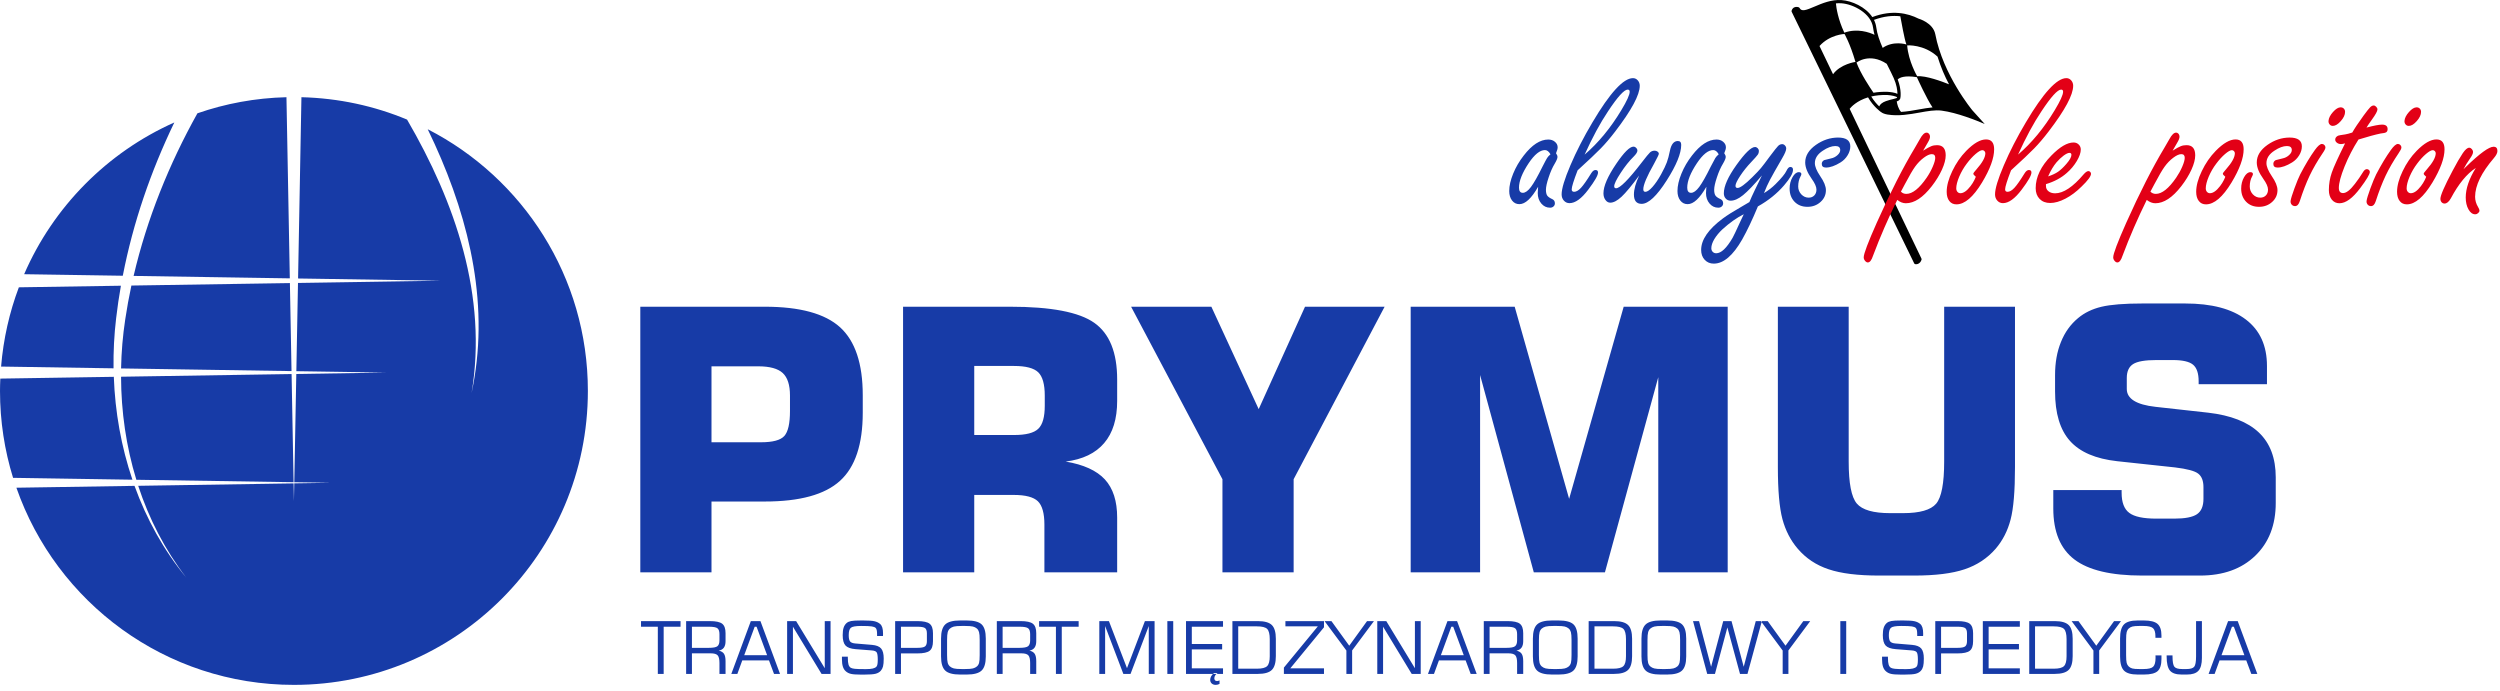
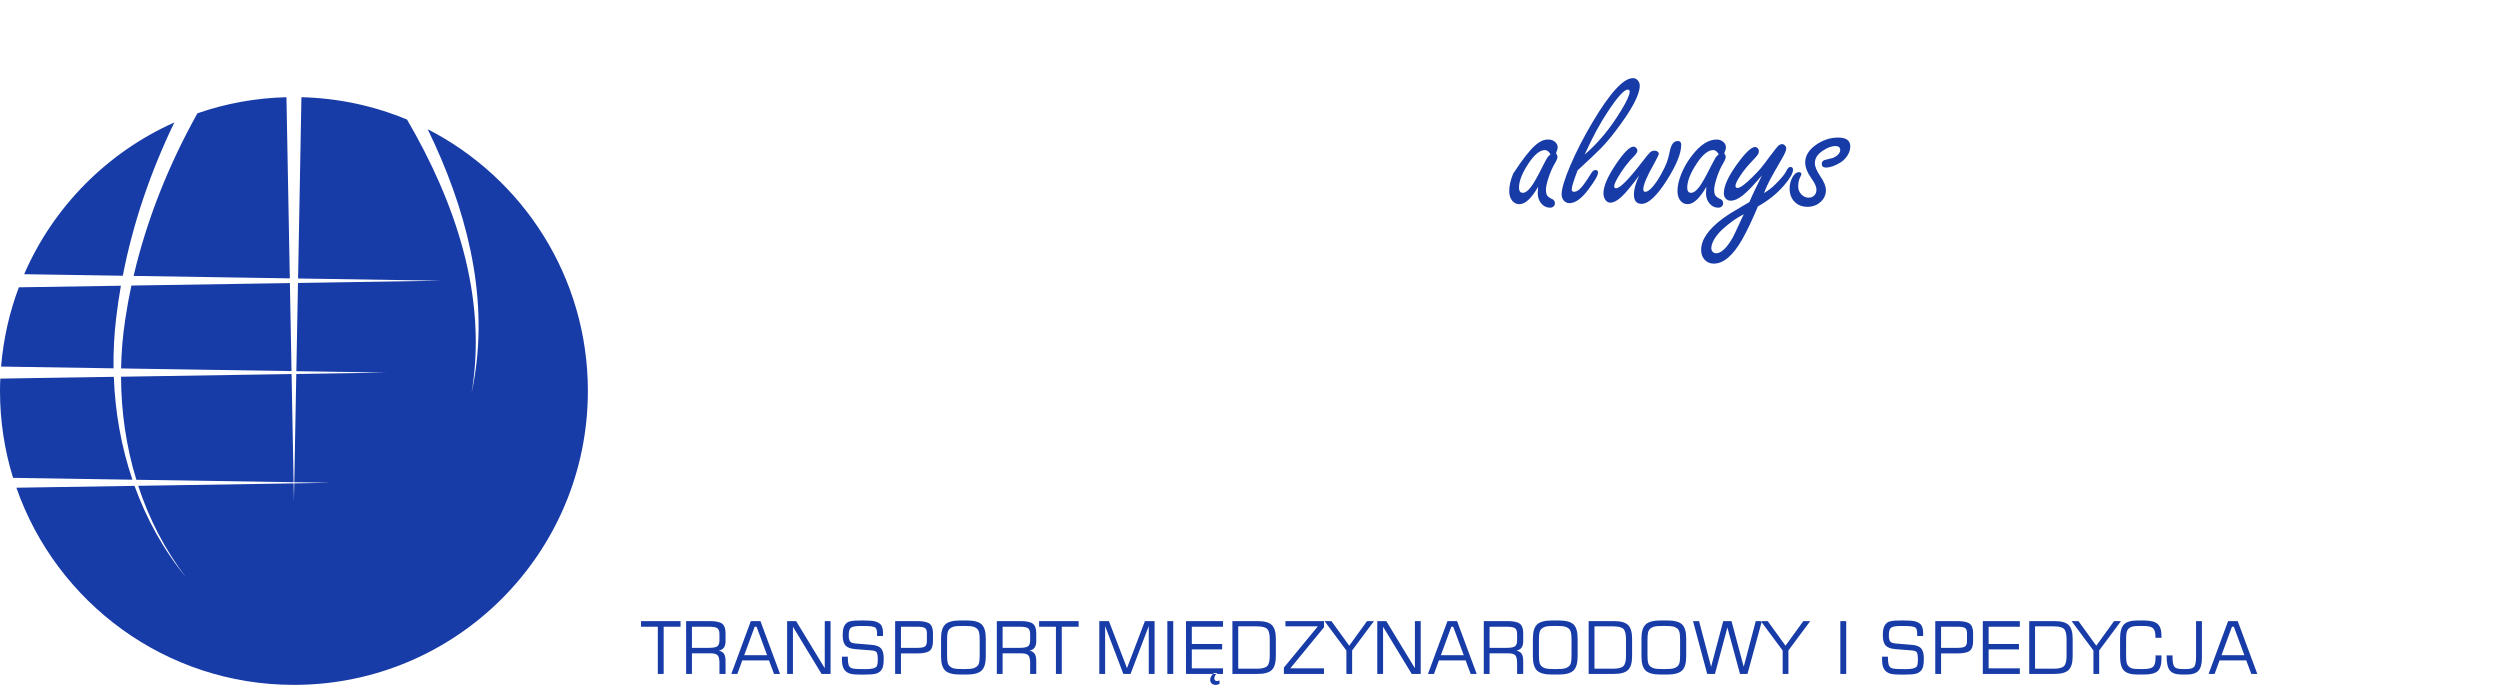
<svg xmlns="http://www.w3.org/2000/svg" width="246" height="68" viewBox="0 0 246 68" fill="none">
  <g clip-path="url(#clip0_40930_53)">
-     <path fill-rule="evenodd" clip-rule="evenodd" d="M176.303 1.163L188.355 25.913C188.378 25.959 188.423 25.992 188.474 25.999C188.629 26.022 188.954 25.956 189.078 25.555C189.09 25.516 189.086 25.476 189.069 25.44L182.006 10.709C182.149 10.528 182.698 9.918 183.815 9.579C184.352 10.51 185.044 10.993 185.073 11.013C185.078 11.016 185.083 11.017 185.086 11.02C185.234 11.139 185.459 11.227 185.747 11.273C186.839 11.445 187.924 11.25 188.881 11.078C189.665 10.937 190.406 10.803 191.044 10.884C192.578 11.081 194.527 11.871 195.295 12.201L194.083 10.857C194.083 10.857 191.19 7.376 190.432 3.364C190.207 2.226 188.784 1.834 188.784 1.834C187.73 1.301 186.178 0.939 184.237 1.68C183.567 0.672 182.207 0.074 181.206 0.008C180.207 -0.059 179.293 0.332 178.558 0.645C177.724 1.002 177.28 1.17 177.08 0.793C177.063 0.76 177.035 0.735 177 0.72C176.976 0.71 176.759 0.628 176.553 0.726C176.468 0.767 176.354 0.856 176.294 1.049C176.282 1.087 176.286 1.128 176.303 1.164V1.163ZM180.372 7.304L179.039 4.528C180.056 3.396 181.499 3.343 181.499 3.343C181.499 3.343 182.042 4.256 182.577 6.092C182.577 6.092 181.105 6.295 180.372 7.304ZM181.481 3.216C180.858 1.891 180.695 0.783 180.653 0.332C180.828 0.314 181.005 0.31 181.185 0.322C182.348 0.399 184.133 1.304 184.313 2.738C184.342 2.96 184.389 3.19 184.452 3.424C183.938 3.183 182.753 2.76 181.481 3.216ZM182.68 6.157C182.68 6.157 183.947 5.145 185.654 6.279C185.686 6.343 185.719 6.408 185.751 6.472C185.967 6.899 186.169 7.303 186.336 7.673C186.634 8.336 186.703 8.888 186.709 9.232C186.438 9.104 186.027 9.054 185.733 9.036C185.216 9.019 184.757 9.055 184.351 9.126C184.022 8.649 183.075 7.229 182.68 6.157ZM184.13 9.495C184.578 9.39 185.104 9.329 185.719 9.349C186.158 9.378 186.619 9.489 186.677 9.581C186.672 9.642 186.629 9.666 186.302 9.744C186.121 9.786 185.875 9.844 185.577 9.95C185.228 10.074 184.995 10.261 184.915 10.47C184.692 10.259 184.393 9.932 184.13 9.495ZM186.639 9.98C186.787 9.931 186.902 9.867 186.957 9.745C186.967 9.735 186.975 9.723 186.982 9.711C187.016 9.633 187.138 8.87 186.735 7.816C186.923 7.634 187.41 7.398 188.619 7.593C188.619 7.593 189.578 9.719 190.162 10.568C189.736 10.605 189.288 10.684 188.825 10.768C188.249 10.871 187.663 10.976 187.066 11.012C186.787 10.705 186.678 10.228 186.639 9.98ZM188.65 7.503C188.65 7.503 187.788 6.043 187.665 4.465C187.665 4.465 189.311 4.336 190.654 5.574C190.983 6.629 191.374 7.529 191.786 8.296C191.121 8.028 189.501 7.422 188.65 7.503ZM187.589 4.373C187.589 4.373 186.317 3.967 185.255 4.713C184.95 4.016 184.704 3.321 184.626 2.698C184.592 2.434 184.512 2.186 184.398 1.956C185.378 1.59 186.246 1.516 186.991 1.602C187.1 2.145 187.373 3.779 187.589 4.373Z" fill="black" />
-     <path fill-rule="evenodd" clip-rule="evenodd" d="M151.351 18.379C150.698 19.52 150.085 20.089 149.509 20.089C149.21 20.089 148.968 19.97 148.786 19.731C148.601 19.489 148.508 19.181 148.508 18.797C148.508 18.293 148.637 17.723 148.895 17.09C149.154 16.454 149.502 15.861 149.936 15.304C150.745 14.254 151.55 13.73 152.352 13.73C152.61 13.73 152.829 13.803 153.004 13.952C153.184 14.101 153.273 14.284 153.273 14.495C153.273 14.631 153.22 14.827 153.111 15.079C153.207 15.214 153.256 15.338 153.256 15.447C153.256 15.575 153.167 15.798 152.984 16.106C152.763 16.47 152.564 16.918 152.388 17.451C152.209 17.985 152.12 18.393 152.12 18.671C152.12 18.93 152.163 19.122 152.246 19.244C152.329 19.366 152.501 19.486 152.759 19.602C152.921 19.682 153.001 19.817 153.001 20.01C153.001 20.132 152.955 20.235 152.865 20.314C152.776 20.397 152.663 20.437 152.528 20.437C152.183 20.437 151.898 20.302 151.663 20.026C151.43 19.751 151.314 19.407 151.314 18.993C151.314 18.88 151.328 18.677 151.351 18.379ZM152.567 15.185C152.411 14.907 152.229 14.767 152.023 14.767C151.53 14.767 150.996 15.198 150.42 16.06C149.787 17.011 149.469 17.812 149.469 18.469C149.469 18.803 149.594 18.973 149.847 18.973C150.092 18.973 150.36 18.78 150.648 18.396C150.937 18.008 151.318 17.339 151.789 16.381C152.011 15.947 152.159 15.668 152.236 15.546C152.312 15.423 152.425 15.301 152.567 15.185ZM155.238 16.759C154.85 17.766 154.655 18.393 154.655 18.631C154.655 18.794 154.734 18.873 154.897 18.873C155.105 18.873 155.331 18.74 155.573 18.478C155.814 18.217 156.146 17.743 156.567 17.06C156.703 16.838 156.845 16.729 156.994 16.729C157.163 16.729 157.246 16.812 157.246 16.981C157.246 17.253 156.925 17.812 156.285 18.661C155.619 19.546 155.003 19.99 154.439 19.99C154.221 19.99 154.035 19.907 153.886 19.741C153.737 19.576 153.664 19.37 153.664 19.125C153.664 18.568 153.952 17.614 154.532 16.258C155.112 14.9 155.831 13.498 156.693 12.047C158.412 9.14 159.745 7.689 160.683 7.689C160.871 7.689 161.027 7.762 161.157 7.908C161.285 8.054 161.352 8.229 161.352 8.438C161.352 9.336 160.543 10.84 158.926 12.951C158.439 13.588 157.972 14.138 157.518 14.602C157.064 15.069 156.305 15.788 155.238 16.759H155.238ZM155.927 15.214C157.273 14.062 158.475 12.607 159.536 10.844C160.086 9.933 160.361 9.326 160.361 9.028C160.361 8.885 160.294 8.816 160.166 8.816C159.818 8.816 159.175 9.525 158.237 10.943C157.458 12.106 156.689 13.531 155.927 15.214ZM161.295 17.273C160.557 18.27 159.98 18.966 159.563 19.357C159.145 19.748 158.774 19.943 158.449 19.943C158.264 19.943 158.104 19.854 157.975 19.675C157.846 19.5 157.78 19.281 157.78 19.022C157.78 18.316 158.201 17.345 159.042 16.11C159.804 14.989 160.367 14.43 160.732 14.43C160.828 14.43 160.918 14.469 160.997 14.552C161.08 14.631 161.12 14.724 161.12 14.827C161.12 14.969 160.994 15.168 160.742 15.42C160.321 15.834 159.897 16.365 159.473 17.017C159.049 17.667 158.837 18.104 158.837 18.33C158.837 18.459 158.9 18.525 159.022 18.525C159.403 18.525 160.241 17.684 161.538 16C161.965 15.443 162.24 15.109 162.362 14.996C162.485 14.883 162.638 14.827 162.82 14.827C162.929 14.827 163.025 14.857 163.104 14.92C163.187 14.979 163.228 15.052 163.228 15.139C163.228 15.208 163.072 15.533 162.76 16.109C162.054 17.352 161.7 18.191 161.7 18.624C161.7 18.794 161.769 18.876 161.905 18.876C162.084 18.876 162.32 18.717 162.604 18.396C162.889 18.075 163.175 17.657 163.459 17.14C163.724 16.653 163.91 16.265 164.016 15.976C164.125 15.688 164.225 15.304 164.324 14.817C164.453 14.191 164.712 13.876 165.1 13.876C165.322 13.876 165.431 14.002 165.431 14.254C165.431 15.095 164.957 16.258 164.013 17.739C163.029 19.287 162.203 20.059 161.538 20.059C161.03 20.059 160.778 19.751 160.778 19.139C160.778 18.631 160.951 18.012 161.295 17.273ZM167.906 18.379C167.254 19.52 166.64 20.089 166.064 20.089C165.766 20.089 165.524 19.97 165.341 19.731C165.156 19.489 165.063 19.181 165.063 18.797C165.063 18.293 165.193 17.723 165.451 17.09C165.71 16.454 166.057 15.861 166.492 15.304C167.3 14.254 168.105 13.73 168.907 13.73C169.166 13.73 169.385 13.803 169.56 13.952C169.739 14.101 169.829 14.284 169.829 14.495C169.829 14.631 169.776 14.827 169.666 15.079C169.762 15.214 169.812 15.338 169.812 15.447C169.812 15.575 169.722 15.798 169.54 16.106C169.318 16.47 169.119 16.918 168.944 17.451C168.765 17.985 168.675 18.393 168.675 18.671C168.675 18.93 168.718 19.122 168.801 19.244C168.884 19.366 169.057 19.486 169.314 19.602C169.477 19.682 169.557 19.817 169.557 20.01C169.557 20.132 169.511 20.235 169.421 20.314C169.331 20.397 169.219 20.437 169.083 20.437C168.738 20.437 168.453 20.302 168.218 20.026C167.986 19.751 167.87 19.407 167.87 18.993C167.87 18.88 167.884 18.677 167.906 18.379ZM169.122 15.185C168.967 14.907 168.785 14.767 168.579 14.767C168.085 14.767 167.552 15.198 166.975 16.06C166.342 17.011 166.024 17.812 166.024 18.469C166.024 18.803 166.15 18.973 166.402 18.973C166.648 18.973 166.915 18.78 167.204 18.396C167.492 18.008 167.873 17.339 168.344 16.381C168.566 15.947 168.715 15.668 168.791 15.546C168.867 15.423 168.98 15.301 169.122 15.185ZM173.374 17.263C172.592 18.187 171.972 18.833 171.518 19.201C171.068 19.566 170.66 19.748 170.295 19.748C170.103 19.748 169.941 19.678 169.815 19.542C169.689 19.407 169.626 19.234 169.626 19.019C169.626 18.32 170.04 17.392 170.868 16.232C171.711 15.056 172.317 14.466 172.695 14.466C172.791 14.466 172.877 14.506 172.957 14.582C173.032 14.661 173.072 14.751 173.072 14.853C173.072 14.996 173.036 15.121 172.959 15.228C172.887 15.334 172.675 15.573 172.327 15.94C171.913 16.375 171.548 16.829 171.24 17.296C170.929 17.766 170.773 18.094 170.773 18.284C170.773 18.426 170.842 18.495 170.978 18.495C171.23 18.495 171.711 18.144 172.423 17.439C172.824 17.04 173.112 16.742 173.281 16.534C173.453 16.328 173.745 15.944 174.153 15.387C174.58 14.817 174.852 14.476 174.968 14.359C175.084 14.244 175.216 14.184 175.366 14.184C175.468 14.184 175.561 14.227 175.641 14.317C175.723 14.402 175.763 14.502 175.763 14.611C175.763 14.801 175.634 15.112 175.376 15.553C174.779 16.584 174.375 17.296 174.166 17.694C173.954 18.094 173.758 18.529 173.576 19.003C173.99 18.754 174.371 18.459 174.713 18.118C175.296 17.534 175.654 17.1 175.783 16.815C175.905 16.557 176.032 16.428 176.161 16.428C176.343 16.428 176.432 16.52 176.432 16.71C176.432 17.047 176.141 17.554 175.558 18.233C174.859 19.049 173.997 19.741 172.976 20.311C172.433 21.62 171.916 22.703 171.432 23.562C170.524 25.149 169.593 25.941 168.635 25.941C168.274 25.941 167.976 25.815 167.74 25.563C167.509 25.312 167.393 24.987 167.393 24.593C167.393 23.588 168.102 22.561 169.52 21.504C169.934 21.196 170.548 20.805 171.363 20.341C171.694 20.152 171.952 20 172.141 19.884C172.258 19.593 172.436 19.198 172.675 18.701C172.933 18.184 173.166 17.703 173.374 17.263ZM171.588 21.08C170.902 21.421 170.2 21.918 169.48 22.571C169.149 22.883 168.887 23.204 168.688 23.532C168.493 23.864 168.394 24.162 168.394 24.427C168.394 24.569 168.44 24.685 168.53 24.781C168.619 24.875 168.738 24.921 168.877 24.921C169.365 24.921 169.901 24.413 170.491 23.396C170.587 23.23 170.852 22.671 171.286 21.72C171.376 21.524 171.478 21.312 171.588 21.08ZM180.856 13.535C181.665 13.535 182.069 13.823 182.069 14.399C182.069 14.698 181.983 14.989 181.807 15.277C181.632 15.566 181.4 15.802 181.108 15.983C180.565 16.318 180.087 16.487 179.68 16.487C179.402 16.487 179.262 16.368 179.262 16.13C179.262 15.966 179.339 15.844 179.495 15.758C179.534 15.739 179.753 15.685 180.157 15.592C180.409 15.543 180.624 15.433 180.806 15.267C180.989 15.102 181.078 14.936 181.078 14.767C181.078 14.502 180.919 14.37 180.601 14.37C180.233 14.37 179.823 14.522 179.368 14.827C178.845 15.168 178.583 15.576 178.583 16.049C178.583 16.388 178.756 16.805 179.096 17.312C179.478 17.862 179.67 18.329 179.67 18.711C179.67 19.168 179.495 19.559 179.14 19.874C178.788 20.192 178.361 20.351 177.854 20.351C177.331 20.351 176.906 20.185 176.582 19.85C176.26 19.516 176.098 19.085 176.098 18.555C176.098 18.148 176.191 17.776 176.379 17.441C176.568 17.107 176.774 16.941 177.003 16.941C177.171 16.941 177.254 17.007 177.254 17.137C177.254 17.186 177.224 17.266 177.168 17.368C177.019 17.64 176.942 17.968 176.942 18.349C176.942 18.648 177.046 18.906 177.248 19.125C177.453 19.34 177.695 19.449 177.973 19.449C178.198 19.449 178.385 19.377 178.527 19.231C178.669 19.085 178.739 18.893 178.739 18.654C178.739 18.383 178.583 18.028 178.271 17.594C177.844 16.997 177.632 16.461 177.632 15.983C177.632 15.328 177.984 14.751 178.689 14.254C179.365 13.78 180.085 13.541 180.856 13.535Z" fill="#173BA7" />
-     <path fill-rule="evenodd" clip-rule="evenodd" d="M189.234 14.827C189.595 14.602 189.864 14.453 190.036 14.386C190.205 14.317 190.397 14.284 190.602 14.284C191.173 14.284 191.457 14.619 191.457 15.284C191.457 15.679 191.335 16.146 191.09 16.689C190.841 17.233 190.51 17.776 190.089 18.32C189.22 19.439 188.369 20 187.534 20C187.249 20 186.967 19.89 186.69 19.672C185.804 21.465 185.009 23.294 184.309 25.156C184.164 25.603 183.991 25.825 183.796 25.825C183.7 25.825 183.608 25.772 183.521 25.666C183.432 25.557 183.389 25.444 183.389 25.322C183.389 24.977 183.816 23.844 184.671 21.922C185.997 18.959 187.249 16.497 188.428 14.535C188.674 14.121 188.84 13.836 188.922 13.68C189.151 13.259 189.367 13.051 189.572 13.051C189.672 13.051 189.751 13.091 189.817 13.166C189.881 13.247 189.913 13.339 189.913 13.448C189.913 13.598 189.837 13.796 189.682 14.052C189.492 14.373 189.344 14.631 189.234 14.827ZM187.051 18.857C187.193 19.006 187.369 19.078 187.584 19.078C188.183 19.078 188.853 18.548 189.582 17.488C189.821 17.137 190.023 16.776 190.185 16.394C190.347 16.017 190.427 15.728 190.427 15.526C190.427 15.287 190.315 15.168 190.086 15.168C189.873 15.168 189.609 15.287 189.297 15.522C188.982 15.758 188.7 16.049 188.445 16.401C188.213 16.719 187.879 17.293 187.438 18.128C187.296 18.399 187.166 18.641 187.051 18.857ZM195.428 13.72C195.958 13.72 196.223 14.045 196.223 14.691C196.223 15.553 195.825 16.643 195.03 17.962C194.162 19.393 193.323 20.109 192.515 20.109C192.217 20.109 191.981 20 191.812 19.777C191.64 19.559 191.554 19.258 191.554 18.876C191.554 18.28 191.736 17.601 192.104 16.838C192.468 16.073 192.926 15.41 193.475 14.847C194.215 14.094 194.864 13.72 195.428 13.72ZM194.417 17.388C194.255 17.259 194.175 17.16 194.175 17.09C194.175 17.037 194.277 16.895 194.486 16.663C195.066 16.007 195.358 15.48 195.358 15.079C195.358 15 195.328 14.93 195.272 14.87C195.212 14.807 195.146 14.777 195.066 14.777C194.91 14.777 194.689 14.903 194.397 15.152C194.105 15.401 193.814 15.719 193.522 16.11C193.234 16.491 192.989 16.912 192.79 17.375C192.594 17.839 192.495 18.227 192.495 18.535C192.495 18.671 192.535 18.787 192.61 18.876C192.69 18.966 192.786 19.012 192.902 19.012C193.214 19.012 193.545 18.78 193.903 18.313C194.052 18.118 194.178 17.919 194.281 17.71C194.381 17.504 194.423 17.395 194.417 17.389V17.388ZM197.886 16.759C197.499 17.766 197.303 18.393 197.303 18.631C197.303 18.794 197.382 18.873 197.545 18.873C197.754 18.873 197.979 18.74 198.221 18.478C198.463 18.217 198.794 17.743 199.215 17.06C199.351 16.838 199.493 16.729 199.643 16.729C199.811 16.729 199.894 16.812 199.894 16.981C199.894 17.253 199.573 17.812 198.933 18.661C198.267 19.546 197.651 19.99 197.088 19.99C196.869 19.99 196.683 19.907 196.534 19.741C196.385 19.576 196.312 19.37 196.312 19.125C196.312 18.568 196.6 17.614 197.181 16.258C197.76 14.9 198.48 13.498 199.341 12.047C201.061 9.14 202.393 7.689 203.33 7.689C203.519 7.689 203.675 7.762 203.804 7.908C203.934 8.054 204 8.229 204 8.438C204 9.336 203.192 10.84 201.574 12.951C201.087 13.588 200.62 14.138 200.166 14.602C199.712 15.069 198.954 15.788 197.886 16.759ZM198.575 15.214C199.921 14.061 201.124 12.607 202.184 10.844C202.734 9.933 203.009 9.326 203.009 9.028C203.009 8.885 202.943 8.816 202.814 8.816C202.465 8.816 201.823 9.525 200.885 10.943C200.106 12.106 199.338 13.531 198.575 15.214ZM201.322 18.118V18.303C201.322 18.515 201.405 18.691 201.574 18.823C201.744 18.956 201.958 19.022 202.224 19.022C203.039 19.022 203.974 18.399 205.028 17.157C205.216 16.941 205.375 16.835 205.504 16.835C205.567 16.835 205.627 16.862 205.68 16.918C205.73 16.974 205.756 17.034 205.756 17.097C205.756 17.342 205.445 17.763 204.825 18.359C204.309 18.873 203.778 19.267 203.235 19.549C202.691 19.831 202.191 19.974 201.74 19.974C201.306 19.974 200.958 19.84 200.7 19.576C200.441 19.311 200.311 18.956 200.311 18.519C200.311 17.422 200.826 16.351 201.856 15.304C202.691 14.449 203.42 14.021 204.04 14.021C204.242 14.021 204.408 14.088 204.543 14.22C204.679 14.353 204.749 14.515 204.749 14.711C204.749 15.029 204.62 15.403 204.361 15.841C204.102 16.278 203.772 16.673 203.37 17.021C202.827 17.504 202.145 17.872 201.322 18.118ZM201.535 17.358C201.942 17.223 202.27 17.07 202.522 16.895C202.771 16.719 203.042 16.464 203.33 16.13C203.662 15.748 203.828 15.45 203.828 15.238C203.828 15.109 203.761 15.042 203.632 15.042C203.496 15.042 203.307 15.132 203.065 15.307C202.824 15.486 202.588 15.708 202.36 15.974C202.055 16.335 201.78 16.799 201.535 17.358ZM213.785 14.827C214.147 14.602 214.415 14.453 214.587 14.386C214.756 14.317 214.948 14.284 215.154 14.284C215.724 14.284 216.009 14.618 216.009 15.284C216.009 15.678 215.886 16.146 215.641 16.689C215.393 17.233 215.061 17.776 214.64 18.32C213.772 19.439 212.921 20 212.085 20C211.801 20 211.519 19.89 211.24 19.672C210.356 21.465 209.56 23.294 208.861 25.156C208.716 25.603 208.543 25.825 208.348 25.825C208.251 25.825 208.159 25.772 208.073 25.666C207.983 25.557 207.94 25.444 207.94 25.322C207.94 24.977 208.367 23.844 209.222 21.922C210.548 18.959 211.801 16.497 212.98 14.535C213.225 14.121 213.392 13.836 213.474 13.68C213.703 13.259 213.918 13.051 214.123 13.051C214.223 13.051 214.302 13.091 214.369 13.166C214.432 13.247 214.465 13.339 214.465 13.448C214.465 13.598 214.389 13.796 214.233 14.052C214.044 14.373 213.895 14.631 213.785 14.827ZM211.602 18.857C211.744 19.005 211.92 19.078 212.136 19.078C212.735 19.078 213.404 18.548 214.133 17.488C214.372 17.137 214.574 16.776 214.737 16.394C214.899 16.017 214.978 15.728 214.978 15.526C214.978 15.287 214.866 15.168 214.638 15.168C214.425 15.168 214.16 15.287 213.848 15.522C213.534 15.758 213.252 16.049 212.997 16.401C212.765 16.719 212.43 17.293 211.989 18.128C211.847 18.399 211.718 18.641 211.602 18.857ZM219.979 13.72C220.509 13.72 220.775 14.045 220.775 14.691C220.775 15.553 220.376 16.643 219.582 17.962C218.713 19.393 217.875 20.109 217.066 20.109C216.768 20.109 216.532 20 216.364 19.777C216.192 19.559 216.105 19.258 216.105 18.876C216.105 18.28 216.287 17.601 216.656 16.838C217.02 16.073 217.477 15.41 218.027 14.847C218.766 14.094 219.415 13.72 219.979 13.72ZM218.968 17.388C218.806 17.259 218.727 17.16 218.727 17.09C218.727 17.037 218.829 16.895 219.038 16.663C219.618 16.007 219.909 15.48 219.909 15.079C219.909 14.999 219.879 14.93 219.823 14.87C219.764 14.807 219.697 14.777 219.618 14.777C219.462 14.777 219.24 14.903 218.948 15.152C218.657 15.401 218.365 15.719 218.074 16.11C217.785 16.491 217.54 16.912 217.341 17.375C217.146 17.839 217.047 18.227 217.047 18.535C217.047 18.671 217.086 18.787 217.162 18.876C217.242 18.966 217.338 19.012 217.454 19.012C217.765 19.012 218.097 18.78 218.455 18.312C218.603 18.118 218.73 17.919 218.832 17.71C218.932 17.504 218.975 17.395 218.968 17.388ZM225.291 13.535C226.099 13.535 226.503 13.823 226.503 14.399C226.503 14.698 226.418 14.989 226.242 15.277C226.066 15.566 225.834 15.802 225.543 15.983C224.999 16.318 224.522 16.487 224.114 16.487C223.836 16.487 223.697 16.368 223.697 16.13C223.697 15.966 223.773 15.844 223.929 15.758C223.968 15.739 224.187 15.685 224.592 15.592C224.843 15.543 225.059 15.433 225.241 15.267C225.423 15.102 225.513 14.936 225.513 14.767C225.513 14.502 225.354 14.37 225.036 14.37C224.668 14.37 224.257 14.522 223.803 14.827C223.279 15.168 223.018 15.576 223.018 16.049C223.018 16.388 223.19 16.805 223.531 17.312C223.912 17.862 224.104 18.329 224.104 18.711C224.104 19.168 223.929 19.559 223.575 19.874C223.223 20.192 222.795 20.351 222.288 20.351C221.765 20.351 221.341 20.185 221.016 19.85C220.694 19.516 220.532 19.085 220.532 18.555C220.532 18.148 220.625 17.776 220.814 17.441C221.003 17.107 221.208 16.941 221.437 16.941C221.606 16.941 221.689 17.007 221.689 17.137C221.689 17.186 221.659 17.266 221.603 17.368C221.454 17.64 221.377 17.968 221.377 18.349C221.377 18.648 221.48 18.906 221.682 19.125C221.887 19.34 222.13 19.449 222.408 19.449C222.633 19.449 222.819 19.377 222.961 19.231C223.104 19.085 223.173 18.893 223.173 18.654C223.173 18.383 223.018 18.028 222.706 17.594C222.278 16.997 222.067 16.461 222.067 15.983C222.067 15.328 222.418 14.751 223.123 14.254C223.8 13.78 224.519 13.541 225.291 13.535ZM228.475 14.165C228.571 14.165 228.654 14.201 228.721 14.27C228.79 14.343 228.823 14.422 228.823 14.512C228.823 14.625 228.731 14.813 228.541 15.085C228.031 15.844 227.607 16.576 227.269 17.285C226.935 17.994 226.61 18.83 226.298 19.794C226.195 20.119 226.04 20.281 225.834 20.281C225.692 20.281 225.579 20.228 225.493 20.126C225.411 20.023 225.377 19.901 225.397 19.758C225.423 19.556 225.549 19.148 225.775 18.529C226.003 17.912 226.189 17.455 226.338 17.163C226.841 16.199 227.325 15.397 227.786 14.757C228.071 14.363 228.3 14.165 228.475 14.165ZM230.318 10.562C230.447 10.562 230.553 10.605 230.632 10.688C230.715 10.774 230.755 10.88 230.755 11.01C230.755 11.294 230.616 11.596 230.338 11.911C230.059 12.229 229.797 12.388 229.552 12.388C229.423 12.388 229.317 12.342 229.238 12.246C229.155 12.153 229.118 12.037 229.125 11.901C229.145 11.622 229.291 11.331 229.566 11.022C229.84 10.714 230.093 10.562 230.318 10.562ZM232.074 13.73C231.537 14.572 231.08 15.457 230.705 16.384C230.331 17.312 230.142 18.015 230.142 18.495C230.142 18.83 230.281 18.999 230.559 18.999C230.877 18.999 231.266 18.694 231.726 18.088C232.014 17.713 232.276 17.339 232.502 16.965C232.624 16.749 232.757 16.643 232.899 16.643C232.978 16.643 233.045 16.669 233.104 16.726C233.161 16.779 233.191 16.845 233.191 16.915C233.191 17.14 232.876 17.67 232.249 18.505C231.504 19.503 230.821 20 230.202 20C229.89 20 229.639 19.881 229.446 19.642C229.258 19.4 229.161 19.092 229.161 18.707C229.161 18.108 229.257 17.531 229.449 16.981C229.639 16.43 230.076 15.474 230.755 14.108C230.579 14.154 230.447 14.177 230.358 14.177C230.202 14.177 230.066 14.134 229.953 14.045C229.84 13.958 229.785 13.856 229.785 13.74C229.785 13.578 229.877 13.448 230.066 13.352C230.119 13.326 230.358 13.283 230.785 13.223C230.94 13.2 231.166 13.137 231.465 13.041C231.69 12.639 232.06 12.086 232.571 11.381C232.876 10.966 233.088 10.694 233.211 10.569C233.333 10.443 233.452 10.38 233.572 10.38C233.655 10.38 233.738 10.423 233.817 10.506C233.9 10.589 233.94 10.678 233.94 10.767C233.94 10.937 233.758 11.271 233.396 11.768C233.158 12.1 232.978 12.362 232.863 12.554C233.595 12.358 234.105 12.262 234.397 12.262C234.758 12.262 234.94 12.408 234.94 12.7C234.94 12.848 234.894 12.951 234.804 13.011C234.715 13.071 234.53 13.111 234.251 13.137C233.718 13.247 232.995 13.445 232.074 13.73ZM235.951 14.165C236.047 14.165 236.13 14.201 236.196 14.27C236.266 14.343 236.299 14.422 236.299 14.512C236.299 14.625 236.206 14.813 236.017 15.085C235.507 15.844 235.083 16.576 234.745 17.285C234.411 17.994 234.085 18.83 233.774 19.794C233.671 20.119 233.515 20.281 233.31 20.281C233.167 20.281 233.055 20.229 232.968 20.126C232.886 20.023 232.853 19.901 232.873 19.758C232.899 19.556 233.025 19.148 233.25 18.529C233.479 17.912 233.665 17.455 233.813 17.163C234.317 16.199 234.801 15.397 235.262 14.757C235.547 14.363 235.776 14.165 235.951 14.165ZM237.794 10.562C237.923 10.562 238.029 10.605 238.108 10.688C238.191 10.774 238.231 10.881 238.231 11.01C238.231 11.294 238.092 11.596 237.813 11.911C237.535 12.229 237.273 12.388 237.028 12.388C236.899 12.388 236.793 12.342 236.713 12.246C236.631 12.153 236.594 12.037 236.601 11.901C236.621 11.622 236.767 11.331 237.041 11.022C237.316 10.714 237.568 10.562 237.794 10.562ZM239.745 13.72C240.276 13.72 240.541 14.045 240.541 14.691C240.541 15.553 240.142 16.643 239.348 17.962C238.479 19.393 237.641 20.109 236.832 20.109C236.534 20.109 236.299 20 236.13 19.777C235.958 19.559 235.871 19.258 235.871 18.876C235.871 18.28 236.054 17.601 236.422 16.838C236.786 16.073 237.243 15.41 237.794 14.847C238.532 14.094 239.182 13.72 239.745 13.72ZM238.734 17.388C238.572 17.259 238.493 17.16 238.493 17.09C238.493 17.037 238.595 16.895 238.804 16.663C239.384 16.007 239.676 15.48 239.676 15.079C239.676 15 239.646 14.93 239.589 14.87C239.53 14.807 239.463 14.777 239.384 14.777C239.228 14.777 239.006 14.903 238.714 15.152C238.423 15.401 238.131 15.719 237.84 16.11C237.551 16.491 237.306 16.912 237.107 17.375C236.912 17.839 236.813 18.227 236.813 18.535C236.813 18.671 236.852 18.787 236.929 18.876C237.008 18.966 237.104 19.012 237.22 19.012C237.532 19.012 237.863 18.78 238.221 18.313C238.37 18.118 238.496 17.919 238.599 17.71C238.698 17.504 238.741 17.395 238.734 17.389V17.388ZM242.406 16.653C242.486 16.58 242.565 16.503 242.648 16.418C244.01 15.099 244.914 14.439 245.369 14.439C245.621 14.439 245.746 14.578 245.746 14.857C245.746 15.049 245.633 15.281 245.405 15.546C244.169 16.987 243.55 18.26 243.55 19.36C243.55 19.714 243.649 20.056 243.844 20.377C243.934 20.527 243.98 20.639 243.98 20.719C243.98 20.808 243.937 20.891 243.848 20.971C243.761 21.047 243.666 21.086 243.562 21.086C243.304 21.086 243.082 20.928 242.9 20.606C242.718 20.285 242.628 19.893 242.628 19.427C242.628 18.555 242.96 17.587 243.619 16.527C242.741 17.093 241.923 18.091 241.163 19.516C240.971 19.857 240.762 20.029 240.544 20.029C240.428 20.029 240.332 19.986 240.252 19.897C240.176 19.811 240.136 19.698 240.136 19.562C240.136 19.234 240.534 18.316 241.329 16.815C241.723 16.066 242.061 15.483 242.34 15.069C242.585 14.714 242.794 14.535 242.969 14.535C243.066 14.535 243.151 14.582 243.231 14.671C243.307 14.761 243.347 14.86 243.347 14.963C243.347 15.105 243.254 15.307 243.066 15.573C242.794 15.964 242.575 16.321 242.406 16.653Z" fill="#E30016" />
-     <path fill-rule="evenodd" clip-rule="evenodd" d="M63.006 56.318V30.181H75.259C78.711 30.181 81.18 30.858 82.666 32.206C84.152 33.56 84.895 35.789 84.895 38.887V40.607C84.895 43.723 84.152 45.957 82.659 47.312C81.168 48.672 78.699 49.349 75.259 49.349H70.011V56.318H63.006ZM70.011 43.519H74.888C76.038 43.519 76.799 43.315 77.171 42.907C77.549 42.494 77.734 41.673 77.734 40.433V38.923C77.734 37.88 77.495 37.144 77.022 36.706C76.548 36.268 75.745 36.046 74.613 36.046H70.011V43.519ZM95.866 42.805H99.785C100.953 42.805 101.75 42.602 102.17 42.188C102.595 41.781 102.805 41.026 102.805 39.924V38.923C102.805 37.814 102.589 37.047 102.163 36.634C101.738 36.221 100.941 36.011 99.785 36.011H95.866V42.805ZM88.861 56.318V30.181H99.395C103.422 30.181 106.184 30.708 107.682 31.769C109.18 32.829 109.929 34.686 109.929 37.347V39.45C109.929 41.218 109.504 42.602 108.647 43.603C107.796 44.603 106.532 45.209 104.86 45.418C106.621 45.712 107.91 46.299 108.719 47.174C109.528 48.055 109.929 49.307 109.929 50.931V56.318H102.769V51.614C102.769 50.506 102.553 49.739 102.128 49.325C101.702 48.912 100.905 48.702 99.749 48.702H95.866V56.318H88.861ZM111.301 30.181H119.199L123.855 40.259L128.414 30.181H136.246L127.294 47.156V56.318H120.289V47.156L111.301 30.181ZM159.771 30.181H170.005V56.318H163.174V37.113L157.925 56.318H150.926L145.641 36.904V56.318H138.811V30.181H149.045L154.402 49.085L159.771 30.181ZM174.942 30.181H181.911V45.418C181.911 47.539 182.174 48.912 182.708 49.547C183.241 50.175 184.332 50.493 185.986 50.493H187.268C188.904 50.493 189.988 50.182 190.516 49.564C191.043 48.942 191.306 47.563 191.306 45.418V30.181H198.275V45.963C198.275 48.306 198.131 50.026 197.843 51.123C197.556 52.225 197.071 53.177 196.381 53.986C195.561 54.933 194.536 55.611 193.314 56.018C192.091 56.431 190.438 56.635 188.358 56.635H184.895C182.816 56.635 181.162 56.431 179.94 56.018C178.711 55.611 177.698 54.933 176.89 53.986C176.188 53.166 175.691 52.195 175.391 51.081C175.092 49.96 174.942 48.258 174.942 45.963V30.181ZM202.044 48.223H208.767V48.486C208.767 49.432 209.019 50.098 209.522 50.469C210.025 50.847 210.912 51.033 212.189 51.033H213.944C215.005 51.033 215.754 50.889 216.179 50.601C216.604 50.314 216.82 49.81 216.82 49.085V47.941C216.82 47.324 216.653 46.88 216.311 46.611C215.975 46.341 215.208 46.137 214.016 45.993L208.33 45.382C206.209 45.148 204.663 44.483 203.686 43.387C202.709 42.297 202.218 40.672 202.218 38.521V36.904C202.218 35.687 202.409 34.603 202.799 33.65C203.182 32.691 203.746 31.913 204.483 31.301C205.112 30.773 205.879 30.402 206.784 30.186C207.682 29.971 209.031 29.863 210.822 29.863H215.011C217.623 29.863 219.618 30.39 220.997 31.445C222.381 32.499 223.07 34.021 223.07 36.011V37.802H216.347V37.52C216.347 36.736 216.161 36.191 215.795 35.885C215.424 35.58 214.765 35.429 213.8 35.429H212.189C211.08 35.429 210.313 35.561 209.899 35.825C209.486 36.089 209.276 36.544 209.276 37.185V38.276C209.276 39.235 210.217 39.822 212.099 40.032L217.276 40.607C219.511 40.864 221.182 41.518 222.279 42.566C223.382 43.615 223.933 45.083 223.933 46.976V49.487C223.933 51.656 223.261 53.388 221.913 54.688C220.565 55.988 218.756 56.635 216.485 56.635H210.786C207.73 56.635 205.513 56.108 204.124 55.053C202.739 53.999 202.044 52.327 202.044 50.032V48.223Z" fill="#173BA7" />
+     <path fill-rule="evenodd" clip-rule="evenodd" d="M151.351 18.379C150.698 19.52 150.085 20.089 149.509 20.089C149.21 20.089 148.968 19.97 148.786 19.731C148.601 19.489 148.508 19.181 148.508 18.797C148.508 18.293 148.637 17.723 148.895 17.09C150.745 14.254 151.55 13.73 152.352 13.73C152.61 13.73 152.829 13.803 153.004 13.952C153.184 14.101 153.273 14.284 153.273 14.495C153.273 14.631 153.22 14.827 153.111 15.079C153.207 15.214 153.256 15.338 153.256 15.447C153.256 15.575 153.167 15.798 152.984 16.106C152.763 16.47 152.564 16.918 152.388 17.451C152.209 17.985 152.12 18.393 152.12 18.671C152.12 18.93 152.163 19.122 152.246 19.244C152.329 19.366 152.501 19.486 152.759 19.602C152.921 19.682 153.001 19.817 153.001 20.01C153.001 20.132 152.955 20.235 152.865 20.314C152.776 20.397 152.663 20.437 152.528 20.437C152.183 20.437 151.898 20.302 151.663 20.026C151.43 19.751 151.314 19.407 151.314 18.993C151.314 18.88 151.328 18.677 151.351 18.379ZM152.567 15.185C152.411 14.907 152.229 14.767 152.023 14.767C151.53 14.767 150.996 15.198 150.42 16.06C149.787 17.011 149.469 17.812 149.469 18.469C149.469 18.803 149.594 18.973 149.847 18.973C150.092 18.973 150.36 18.78 150.648 18.396C150.937 18.008 151.318 17.339 151.789 16.381C152.011 15.947 152.159 15.668 152.236 15.546C152.312 15.423 152.425 15.301 152.567 15.185ZM155.238 16.759C154.85 17.766 154.655 18.393 154.655 18.631C154.655 18.794 154.734 18.873 154.897 18.873C155.105 18.873 155.331 18.74 155.573 18.478C155.814 18.217 156.146 17.743 156.567 17.06C156.703 16.838 156.845 16.729 156.994 16.729C157.163 16.729 157.246 16.812 157.246 16.981C157.246 17.253 156.925 17.812 156.285 18.661C155.619 19.546 155.003 19.99 154.439 19.99C154.221 19.99 154.035 19.907 153.886 19.741C153.737 19.576 153.664 19.37 153.664 19.125C153.664 18.568 153.952 17.614 154.532 16.258C155.112 14.9 155.831 13.498 156.693 12.047C158.412 9.14 159.745 7.689 160.683 7.689C160.871 7.689 161.027 7.762 161.157 7.908C161.285 8.054 161.352 8.229 161.352 8.438C161.352 9.336 160.543 10.84 158.926 12.951C158.439 13.588 157.972 14.138 157.518 14.602C157.064 15.069 156.305 15.788 155.238 16.759H155.238ZM155.927 15.214C157.273 14.062 158.475 12.607 159.536 10.844C160.086 9.933 160.361 9.326 160.361 9.028C160.361 8.885 160.294 8.816 160.166 8.816C159.818 8.816 159.175 9.525 158.237 10.943C157.458 12.106 156.689 13.531 155.927 15.214ZM161.295 17.273C160.557 18.27 159.98 18.966 159.563 19.357C159.145 19.748 158.774 19.943 158.449 19.943C158.264 19.943 158.104 19.854 157.975 19.675C157.846 19.5 157.78 19.281 157.78 19.022C157.78 18.316 158.201 17.345 159.042 16.11C159.804 14.989 160.367 14.43 160.732 14.43C160.828 14.43 160.918 14.469 160.997 14.552C161.08 14.631 161.12 14.724 161.12 14.827C161.12 14.969 160.994 15.168 160.742 15.42C160.321 15.834 159.897 16.365 159.473 17.017C159.049 17.667 158.837 18.104 158.837 18.33C158.837 18.459 158.9 18.525 159.022 18.525C159.403 18.525 160.241 17.684 161.538 16C161.965 15.443 162.24 15.109 162.362 14.996C162.485 14.883 162.638 14.827 162.82 14.827C162.929 14.827 163.025 14.857 163.104 14.92C163.187 14.979 163.228 15.052 163.228 15.139C163.228 15.208 163.072 15.533 162.76 16.109C162.054 17.352 161.7 18.191 161.7 18.624C161.7 18.794 161.769 18.876 161.905 18.876C162.084 18.876 162.32 18.717 162.604 18.396C162.889 18.075 163.175 17.657 163.459 17.14C163.724 16.653 163.91 16.265 164.016 15.976C164.125 15.688 164.225 15.304 164.324 14.817C164.453 14.191 164.712 13.876 165.1 13.876C165.322 13.876 165.431 14.002 165.431 14.254C165.431 15.095 164.957 16.258 164.013 17.739C163.029 19.287 162.203 20.059 161.538 20.059C161.03 20.059 160.778 19.751 160.778 19.139C160.778 18.631 160.951 18.012 161.295 17.273ZM167.906 18.379C167.254 19.52 166.64 20.089 166.064 20.089C165.766 20.089 165.524 19.97 165.341 19.731C165.156 19.489 165.063 19.181 165.063 18.797C165.063 18.293 165.193 17.723 165.451 17.09C165.71 16.454 166.057 15.861 166.492 15.304C167.3 14.254 168.105 13.73 168.907 13.73C169.166 13.73 169.385 13.803 169.56 13.952C169.739 14.101 169.829 14.284 169.829 14.495C169.829 14.631 169.776 14.827 169.666 15.079C169.762 15.214 169.812 15.338 169.812 15.447C169.812 15.575 169.722 15.798 169.54 16.106C169.318 16.47 169.119 16.918 168.944 17.451C168.765 17.985 168.675 18.393 168.675 18.671C168.675 18.93 168.718 19.122 168.801 19.244C168.884 19.366 169.057 19.486 169.314 19.602C169.477 19.682 169.557 19.817 169.557 20.01C169.557 20.132 169.511 20.235 169.421 20.314C169.331 20.397 169.219 20.437 169.083 20.437C168.738 20.437 168.453 20.302 168.218 20.026C167.986 19.751 167.87 19.407 167.87 18.993C167.87 18.88 167.884 18.677 167.906 18.379ZM169.122 15.185C168.967 14.907 168.785 14.767 168.579 14.767C168.085 14.767 167.552 15.198 166.975 16.06C166.342 17.011 166.024 17.812 166.024 18.469C166.024 18.803 166.15 18.973 166.402 18.973C166.648 18.973 166.915 18.78 167.204 18.396C167.492 18.008 167.873 17.339 168.344 16.381C168.566 15.947 168.715 15.668 168.791 15.546C168.867 15.423 168.98 15.301 169.122 15.185ZM173.374 17.263C172.592 18.187 171.972 18.833 171.518 19.201C171.068 19.566 170.66 19.748 170.295 19.748C170.103 19.748 169.941 19.678 169.815 19.542C169.689 19.407 169.626 19.234 169.626 19.019C169.626 18.32 170.04 17.392 170.868 16.232C171.711 15.056 172.317 14.466 172.695 14.466C172.791 14.466 172.877 14.506 172.957 14.582C173.032 14.661 173.072 14.751 173.072 14.853C173.072 14.996 173.036 15.121 172.959 15.228C172.887 15.334 172.675 15.573 172.327 15.94C171.913 16.375 171.548 16.829 171.24 17.296C170.929 17.766 170.773 18.094 170.773 18.284C170.773 18.426 170.842 18.495 170.978 18.495C171.23 18.495 171.711 18.144 172.423 17.439C172.824 17.04 173.112 16.742 173.281 16.534C173.453 16.328 173.745 15.944 174.153 15.387C174.58 14.817 174.852 14.476 174.968 14.359C175.084 14.244 175.216 14.184 175.366 14.184C175.468 14.184 175.561 14.227 175.641 14.317C175.723 14.402 175.763 14.502 175.763 14.611C175.763 14.801 175.634 15.112 175.376 15.553C174.779 16.584 174.375 17.296 174.166 17.694C173.954 18.094 173.758 18.529 173.576 19.003C173.99 18.754 174.371 18.459 174.713 18.118C175.296 17.534 175.654 17.1 175.783 16.815C175.905 16.557 176.032 16.428 176.161 16.428C176.343 16.428 176.432 16.52 176.432 16.71C176.432 17.047 176.141 17.554 175.558 18.233C174.859 19.049 173.997 19.741 172.976 20.311C172.433 21.62 171.916 22.703 171.432 23.562C170.524 25.149 169.593 25.941 168.635 25.941C168.274 25.941 167.976 25.815 167.74 25.563C167.509 25.312 167.393 24.987 167.393 24.593C167.393 23.588 168.102 22.561 169.52 21.504C169.934 21.196 170.548 20.805 171.363 20.341C171.694 20.152 171.952 20 172.141 19.884C172.258 19.593 172.436 19.198 172.675 18.701C172.933 18.184 173.166 17.703 173.374 17.263ZM171.588 21.08C170.902 21.421 170.2 21.918 169.48 22.571C169.149 22.883 168.887 23.204 168.688 23.532C168.493 23.864 168.394 24.162 168.394 24.427C168.394 24.569 168.44 24.685 168.53 24.781C168.619 24.875 168.738 24.921 168.877 24.921C169.365 24.921 169.901 24.413 170.491 23.396C170.587 23.23 170.852 22.671 171.286 21.72C171.376 21.524 171.478 21.312 171.588 21.08ZM180.856 13.535C181.665 13.535 182.069 13.823 182.069 14.399C182.069 14.698 181.983 14.989 181.807 15.277C181.632 15.566 181.4 15.802 181.108 15.983C180.565 16.318 180.087 16.487 179.68 16.487C179.402 16.487 179.262 16.368 179.262 16.13C179.262 15.966 179.339 15.844 179.495 15.758C179.534 15.739 179.753 15.685 180.157 15.592C180.409 15.543 180.624 15.433 180.806 15.267C180.989 15.102 181.078 14.936 181.078 14.767C181.078 14.502 180.919 14.37 180.601 14.37C180.233 14.37 179.823 14.522 179.368 14.827C178.845 15.168 178.583 15.576 178.583 16.049C178.583 16.388 178.756 16.805 179.096 17.312C179.478 17.862 179.67 18.329 179.67 18.711C179.67 19.168 179.495 19.559 179.14 19.874C178.788 20.192 178.361 20.351 177.854 20.351C177.331 20.351 176.906 20.185 176.582 19.85C176.26 19.516 176.098 19.085 176.098 18.555C176.098 18.148 176.191 17.776 176.379 17.441C176.568 17.107 176.774 16.941 177.003 16.941C177.171 16.941 177.254 17.007 177.254 17.137C177.254 17.186 177.224 17.266 177.168 17.368C177.019 17.64 176.942 17.968 176.942 18.349C176.942 18.648 177.046 18.906 177.248 19.125C177.453 19.34 177.695 19.449 177.973 19.449C178.198 19.449 178.385 19.377 178.527 19.231C178.669 19.085 178.739 18.893 178.739 18.654C178.739 18.383 178.583 18.028 178.271 17.594C177.844 16.997 177.632 16.461 177.632 15.983C177.632 15.328 177.984 14.751 178.689 14.254C179.365 13.78 180.085 13.541 180.856 13.535Z" fill="#173BA7" />
    <path fill-rule="evenodd" clip-rule="evenodd" d="M217.327 66.312L219.245 61.117H220.191L222.12 66.312H221.527L221.032 64.983H218.404L217.92 66.312H217.327ZM218.596 64.47H220.847L219.811 61.669H219.625L218.596 64.47ZM213.197 64.491H213.775V64.574C213.775 65.114 213.838 65.459 213.96 65.609C214.084 65.76 214.339 65.834 214.725 65.834H215.14C215.529 65.834 215.784 65.76 215.908 65.61C216.031 65.461 216.093 65.116 216.093 64.575V61.117H216.668V64.746C216.668 65.33 216.555 65.748 216.328 65.999C216.102 66.25 215.721 66.375 215.189 66.375H214.676C214.125 66.375 213.741 66.246 213.523 65.986C213.305 65.727 213.197 65.263 213.197 64.596V64.491ZM208.615 62.834C208.615 62.169 208.743 61.706 208.998 61.444C209.253 61.184 209.702 61.054 210.346 61.054H210.954C211.592 61.054 212.042 61.166 212.3 61.391C212.559 61.615 212.687 61.996 212.687 62.533V62.761H212.094V62.617C212.094 62.225 212.015 61.956 211.854 61.811C211.693 61.667 211.379 61.594 210.912 61.594H210.51C210.196 61.594 209.967 61.614 209.824 61.652C209.681 61.691 209.562 61.755 209.467 61.846C209.372 61.934 209.305 62.049 209.266 62.194C209.228 62.337 209.209 62.597 209.209 62.977V64.456C209.209 64.833 209.228 65.092 209.266 65.237C209.305 65.379 209.372 65.495 209.467 65.583C209.562 65.673 209.678 65.738 209.814 65.777C209.951 65.816 210.181 65.834 210.51 65.834H210.912C211.391 65.834 211.709 65.76 211.868 65.608C212.025 65.457 212.105 65.166 212.105 64.739C212.105 64.673 212.104 64.623 212.103 64.589C212.102 64.554 212.101 64.521 212.098 64.491H212.688V64.833C212.688 65.409 212.562 65.811 212.312 66.037C212.062 66.262 211.61 66.375 210.954 66.375H210.346C209.702 66.375 209.253 66.245 208.998 65.984C208.743 65.723 208.616 65.26 208.616 64.596L208.615 62.834ZM206.56 66.312H205.994V64.012L203.846 61.117H204.523L206.274 63.538L208.026 61.117H208.706L206.56 64.003V66.312ZM200.248 65.799H202.09C202.591 65.799 202.925 65.714 203.096 65.543C203.266 65.375 203.35 65.05 203.35 64.574V62.897C203.35 62.394 203.266 62.058 203.098 61.889C202.929 61.718 202.593 61.634 202.091 61.634H200.248V65.799ZM199.677 66.312V61.117H202.184C202.836 61.117 203.294 61.246 203.556 61.505C203.82 61.762 203.951 62.213 203.951 62.855V64.567C203.951 65.211 203.818 65.664 203.554 65.922C203.291 66.182 202.834 66.312 202.184 66.312H199.677ZM195.11 66.312V61.117H198.752V61.669H195.681V63.368H198.665V63.898H195.681V65.767H198.752V66.312H195.11ZM190.431 66.312V61.117H192.618C193.202 61.117 193.603 61.204 193.823 61.377C194.044 61.551 194.153 61.859 194.153 62.304V63.088C194.153 63.544 194.045 63.86 193.827 64.033C193.609 64.209 193.206 64.295 192.618 64.295H191.002V66.312H190.431ZM193.553 63.088V62.325C193.553 62.073 193.494 61.901 193.377 61.808C193.259 61.715 193.004 61.669 192.611 61.669H191.002V63.748H192.611C192.997 63.748 193.251 63.7 193.372 63.605C193.492 63.51 193.553 63.337 193.553 63.088ZM185.194 64.619H185.773V64.718C185.773 65.026 185.797 65.255 185.844 65.402C185.89 65.549 185.966 65.652 186.073 65.713C186.157 65.76 186.287 65.791 186.46 65.811C186.636 65.832 186.995 65.842 187.54 65.842C187.835 65.842 188.064 65.823 188.227 65.784C188.39 65.745 188.511 65.683 188.591 65.597C188.635 65.551 188.667 65.471 188.688 65.36C188.709 65.248 188.72 65.097 188.72 64.907C188.72 64.519 188.68 64.278 188.603 64.178C188.524 64.08 188.37 64.021 188.14 64.003L186.538 63.877C186.059 63.839 185.728 63.719 185.543 63.518C185.36 63.316 185.269 62.974 185.269 62.495C185.269 62.192 185.298 61.949 185.359 61.766C185.42 61.582 185.517 61.429 185.652 61.309C185.757 61.216 185.903 61.15 186.091 61.111C186.28 61.073 186.613 61.054 187.089 61.054H187.275C187.807 61.054 188.182 61.079 188.399 61.131C188.617 61.182 188.799 61.271 188.946 61.395C189.045 61.479 189.12 61.599 189.167 61.753C189.215 61.908 189.239 62.101 189.239 62.331C189.239 62.398 189.237 62.45 189.237 62.487C189.235 62.523 189.234 62.554 189.232 62.582H188.653V62.454C188.653 62.263 188.642 62.117 188.62 62.015C188.598 61.914 188.562 61.839 188.513 61.79C188.441 61.718 188.312 61.667 188.127 61.639C187.943 61.609 187.591 61.594 187.076 61.594C186.54 61.594 186.204 61.656 186.068 61.776C185.93 61.897 185.862 62.139 185.862 62.502C185.862 62.8 185.906 63.005 185.996 63.118C186.085 63.231 186.257 63.297 186.514 63.318L188.147 63.455C188.575 63.492 188.875 63.61 189.047 63.809C189.22 64.007 189.305 64.339 189.305 64.805C189.305 65.145 189.283 65.4 189.239 65.571C189.194 65.741 189.122 65.884 189.019 65.999C188.893 66.141 188.724 66.239 188.511 66.296C188.299 66.353 187.911 66.382 187.348 66.382H187.089C186.61 66.382 186.271 66.357 186.072 66.308C185.873 66.26 185.708 66.175 185.575 66.055C185.444 65.943 185.348 65.791 185.287 65.601C185.225 65.41 185.194 65.167 185.194 64.874V64.619ZM181.088 66.312V61.117H181.667V66.312H181.088ZM175.98 66.312H175.415V64.012L173.267 61.117H173.943L175.695 63.538L177.447 61.117H178.126L175.98 64.003V66.312ZM166.593 61.117H167.186L168.372 65.61L169.566 61.117H170.381L171.582 65.61L172.767 61.117H173.368L171.952 66.312H171.216L169.974 61.738L168.752 66.312H167.989L166.593 61.117ZM161.52 62.833C161.52 62.171 161.656 61.708 161.932 61.447C162.205 61.185 162.693 61.054 163.393 61.054H164.049C164.757 61.054 165.245 61.183 165.516 61.441C165.787 61.699 165.923 62.164 165.923 62.833V64.596C165.923 65.26 165.784 65.723 165.509 65.984C165.233 66.246 164.747 66.375 164.049 66.375H163.393C162.693 66.375 162.205 66.246 161.932 65.984C161.656 65.723 161.52 65.26 161.52 64.596V62.833ZM163.878 61.594H163.558C163.191 61.594 162.933 61.615 162.782 61.654C162.632 61.694 162.501 61.76 162.392 61.853C162.289 61.942 162.217 62.061 162.176 62.21C162.134 62.36 162.113 62.617 162.113 62.984V64.456C162.113 64.818 162.134 65.075 162.176 65.222C162.217 65.37 162.289 65.487 162.392 65.576C162.501 65.669 162.632 65.736 162.782 65.774C162.933 65.814 163.191 65.834 163.558 65.834H163.878C164.243 65.834 164.503 65.814 164.655 65.774C164.809 65.736 164.941 65.669 165.051 65.576C165.149 65.49 165.221 65.375 165.262 65.23C165.302 65.087 165.322 64.828 165.322 64.456V62.977C165.322 62.612 165.301 62.353 165.259 62.203C165.217 62.053 165.146 61.934 165.044 61.846C164.936 61.755 164.806 61.691 164.656 61.652C164.505 61.614 164.245 61.594 163.878 61.594ZM156.896 65.799H158.737C159.238 65.799 159.572 65.714 159.743 65.543C159.913 65.375 159.997 65.05 159.997 64.575V62.897C159.997 62.394 159.913 62.058 159.745 61.889C159.576 61.718 159.24 61.634 158.737 61.634H156.896V65.799ZM156.324 66.312V61.117H158.832C159.483 61.117 159.941 61.246 160.204 61.505C160.467 61.762 160.598 62.213 160.598 62.855V64.567C160.598 65.211 160.466 65.664 160.201 65.922C159.938 66.182 159.481 66.312 158.832 66.312H156.324ZM150.837 62.833C150.837 62.171 150.973 61.708 151.248 61.447C151.522 61.185 152.009 61.054 152.709 61.054H153.366C154.073 61.054 154.561 61.183 154.833 61.441C155.103 61.699 155.239 62.164 155.239 62.833V64.596C155.239 65.26 155.101 65.723 154.826 65.984C154.55 66.246 154.064 66.375 153.366 66.375H152.709C152.009 66.375 151.522 66.246 151.248 65.984C150.973 65.723 150.837 65.26 150.837 64.596V62.833ZM153.194 61.594H152.874C152.508 61.594 152.25 61.615 152.099 61.654C151.949 61.694 151.818 61.76 151.708 61.853C151.606 61.942 151.534 62.061 151.492 62.21C151.451 62.36 151.429 62.617 151.429 62.984V64.456C151.429 64.818 151.451 65.075 151.492 65.222C151.534 65.37 151.606 65.487 151.708 65.576C151.818 65.669 151.949 65.736 152.099 65.774C152.25 65.814 152.508 65.834 152.874 65.834H153.194C153.559 65.834 153.819 65.814 153.972 65.774C154.125 65.736 154.258 65.669 154.367 65.576C154.466 65.49 154.538 65.375 154.578 65.23C154.618 65.087 154.639 64.828 154.639 64.456V62.977C154.639 62.612 154.617 62.353 154.576 62.203C154.534 62.053 154.463 61.934 154.36 61.846C154.253 61.755 154.123 61.691 153.973 61.652C153.821 61.614 153.562 61.594 153.194 61.594ZM146.004 66.312V61.117H148.349C148.932 61.117 149.333 61.204 149.554 61.377C149.774 61.551 149.884 61.859 149.884 62.304V63.088C149.884 63.361 149.829 63.574 149.718 63.729C149.607 63.883 149.439 63.98 149.213 64.019C149.46 64.078 149.633 64.183 149.734 64.337C149.834 64.491 149.884 64.733 149.884 65.062V66.312H149.283V65.241C149.283 64.868 149.225 64.617 149.108 64.486C148.989 64.354 148.759 64.288 148.418 64.288H146.575V66.312H146.004ZM148.233 61.669H146.575V63.748H148.233C148.666 63.748 148.949 63.694 149.083 63.587C149.217 63.48 149.283 63.288 149.283 63.012V62.405C149.283 62.124 149.219 61.93 149.089 61.825C148.96 61.721 148.675 61.669 148.233 61.669ZM140.513 66.312L142.431 61.117H143.376L145.306 66.312H144.713L144.217 64.983H141.591L141.105 66.312H140.513ZM141.782 64.47H144.033L142.997 61.669H142.811L141.782 64.47ZM135.524 66.312V61.117H136.41L139.227 65.753V61.117H139.798V66.312H138.912L136.095 61.669V66.312H135.524ZM133.05 66.312H132.485V64.012L130.337 61.117H131.013L132.765 63.538L134.517 61.117H135.197L133.05 64.003V66.312ZM126.335 66.312V65.692L129.674 61.634H126.485V61.117H130.281V61.725L126.963 65.767H130.281V66.312H126.335ZM121.841 65.799H123.683C124.183 65.799 124.518 65.714 124.688 65.543C124.858 65.375 124.943 65.05 124.943 64.575V62.897C124.943 62.394 124.858 62.058 124.691 61.889C124.521 61.718 124.186 61.634 123.683 61.634H121.841V65.799ZM121.269 66.312V61.117H123.777C124.428 61.117 124.886 61.246 125.15 61.505C125.412 61.762 125.543 62.213 125.543 62.855V64.567C125.543 65.211 125.411 65.664 125.147 65.922C124.883 66.182 124.426 66.312 123.777 66.312H121.269ZM116.703 66.312V61.117H120.345V61.669H117.274V63.368H120.259V63.898H117.274V65.767H120.345V66.312H116.703ZM114.867 66.312V61.117H115.446V66.312H114.867ZM108.172 66.312V61.117H109.118L110.896 65.746L112.659 61.117H113.611V66.312H113.039V61.602L111.246 66.312H110.537L108.744 61.602V66.312H108.172ZM119.815 66.227C119.712 66.29 119.632 66.369 119.575 66.461C119.518 66.554 119.49 66.648 119.49 66.745C119.49 66.821 119.511 66.884 119.552 66.937C119.593 66.989 119.662 67.015 119.755 67.015C119.797 67.015 119.839 67.009 119.883 66.997C119.926 66.986 119.966 66.97 120.002 66.95V67.297C119.87 67.36 119.748 67.392 119.633 67.392C119.542 67.392 119.462 67.379 119.393 67.353C119.324 67.326 119.266 67.29 119.221 67.244C119.175 67.198 119.14 67.145 119.117 67.086C119.095 67.026 119.083 66.962 119.083 66.894C119.083 66.778 119.116 66.662 119.18 66.545C119.246 66.429 119.338 66.323 119.457 66.227H119.815ZM102.248 61.669V61.117H106.139V61.669H104.478V66.312H103.903V61.669H102.248ZM98.087 66.312V61.117H100.432C101.015 61.117 101.416 61.204 101.636 61.377C101.857 61.551 101.967 61.859 101.967 62.304V63.088C101.967 63.361 101.912 63.574 101.801 63.729C101.69 63.883 101.522 63.98 101.296 64.019C101.542 64.078 101.716 64.183 101.816 64.337C101.916 64.491 101.967 64.733 101.967 65.062V66.312H101.367V65.241C101.367 64.868 101.308 64.617 101.19 64.486C101.072 64.354 100.842 64.288 100.5 64.288H98.658V66.312H98.087ZM100.316 61.669H98.658V63.748H100.316C100.748 63.748 101.032 63.694 101.166 63.587C101.299 63.48 101.367 63.288 101.367 63.012V62.405C101.367 62.124 101.302 61.93 101.172 61.825C101.044 61.721 100.758 61.669 100.316 61.669ZM92.599 62.833C92.599 62.171 92.736 61.708 93.011 61.447C93.284 61.185 93.772 61.054 94.472 61.054H95.128C95.836 61.054 96.324 61.183 96.595 61.441C96.866 61.699 97.002 62.164 97.002 62.833V64.596C97.002 65.26 96.864 65.723 96.588 65.984C96.312 66.246 95.826 66.375 95.128 66.375H94.472C93.772 66.375 93.284 66.246 93.011 65.984C92.736 65.723 92.599 65.26 92.599 64.596V62.833ZM94.957 61.594H94.637C94.271 61.594 94.013 61.615 93.861 61.654C93.712 61.694 93.58 61.76 93.471 61.853C93.368 61.942 93.296 62.061 93.255 62.21C93.214 62.36 93.192 62.617 93.192 62.984V64.456C93.192 64.818 93.214 65.075 93.255 65.222C93.296 65.37 93.368 65.487 93.471 65.576C93.58 65.669 93.712 65.736 93.861 65.774C94.013 65.814 94.271 65.834 94.637 65.834H94.957C95.322 65.834 95.582 65.814 95.735 65.774C95.888 65.736 96.02 65.669 96.13 65.576C96.228 65.49 96.3 65.375 96.341 65.23C96.381 65.087 96.401 64.828 96.401 64.456V62.977C96.401 62.612 96.38 62.353 96.338 62.203C96.296 62.053 96.225 61.934 96.123 61.846C96.016 61.755 95.885 61.691 95.736 61.652C95.584 61.614 95.325 61.594 94.957 61.594ZM88.083 66.312V61.117H90.27C90.854 61.117 91.256 61.204 91.476 61.377C91.696 61.551 91.805 61.859 91.805 62.304V63.088C91.805 63.544 91.697 63.86 91.48 64.033C91.261 64.209 90.859 64.295 90.27 64.295H88.655V66.312H88.083ZM91.206 63.088V62.325C91.206 62.073 91.147 61.901 91.029 61.808C90.912 61.715 90.656 61.669 90.263 61.669H88.655V63.748H90.263C90.65 63.748 90.903 63.7 91.025 63.605C91.145 63.51 91.206 63.337 91.206 63.088ZM82.847 64.619H83.426V64.718C83.426 65.026 83.449 65.255 83.496 65.402C83.543 65.549 83.618 65.652 83.725 65.713C83.809 65.76 83.939 65.791 84.113 65.811C84.288 65.832 84.648 65.842 85.192 65.842C85.487 65.842 85.717 65.823 85.88 65.784C86.042 65.745 86.164 65.683 86.243 65.597C86.287 65.551 86.319 65.471 86.341 65.36C86.361 65.248 86.372 65.097 86.372 64.907C86.372 64.519 86.332 64.278 86.255 64.178C86.176 64.08 86.023 64.021 85.792 64.003L84.19 63.877C83.711 63.839 83.38 63.719 83.196 63.518C83.012 63.316 82.921 62.974 82.921 62.495C82.921 62.192 82.951 61.949 83.011 61.766C83.072 61.582 83.169 61.429 83.304 61.309C83.409 61.216 83.555 61.15 83.744 61.111C83.933 61.073 84.265 61.054 84.741 61.054H84.927C85.46 61.054 85.835 61.079 86.052 61.131C86.269 61.182 86.452 61.271 86.599 61.395C86.698 61.479 86.772 61.599 86.82 61.753C86.867 61.908 86.891 62.101 86.891 62.331C86.891 62.398 86.89 62.45 86.889 62.487C86.888 62.523 86.886 62.554 86.884 62.582H86.305V62.454C86.305 62.263 86.295 62.117 86.272 62.015C86.251 61.914 86.215 61.839 86.166 61.79C86.094 61.718 85.965 61.667 85.78 61.639C85.596 61.609 85.244 61.594 84.728 61.594C84.192 61.594 83.856 61.656 83.72 61.776C83.583 61.897 83.514 62.139 83.514 62.502C83.514 62.8 83.559 63.005 83.648 63.118C83.737 63.231 83.91 63.297 84.167 63.318L85.799 63.455C86.228 63.492 86.528 63.61 86.699 63.809C86.872 64.007 86.958 64.339 86.958 64.805C86.958 65.145 86.935 65.4 86.891 65.571C86.847 65.741 86.774 65.884 86.672 65.999C86.546 66.141 86.377 66.239 86.164 66.296C85.952 66.353 85.563 66.382 85 66.382H84.741C84.263 66.382 83.923 66.357 83.725 66.308C83.526 66.26 83.36 66.175 83.227 66.055C83.097 65.943 83.001 65.791 82.94 65.601C82.878 65.41 82.847 65.167 82.847 64.874V64.619ZM77.453 66.312V61.117H78.339L81.156 65.753V61.117H81.727V66.312H80.841L78.025 61.669V66.312H77.453ZM71.962 66.312L73.881 61.117H74.827L76.755 66.312H76.163L75.668 64.983H73.04L72.556 66.312H71.962ZM73.232 64.47H75.483L74.447 61.669H74.261L73.232 64.47ZM67.515 66.312V61.117H69.859C70.443 61.117 70.844 61.204 71.065 61.377C71.285 61.551 71.394 61.859 71.394 62.304V63.088C71.394 63.361 71.34 63.574 71.229 63.729C71.118 63.883 70.95 63.98 70.724 64.019C70.971 64.078 71.144 64.183 71.244 64.337C71.344 64.491 71.394 64.733 71.394 65.062V66.312H70.794V65.241C70.794 64.868 70.736 64.617 70.618 64.486C70.5 64.354 70.27 64.288 69.929 64.288H68.086V66.312H67.515ZM69.744 61.669H68.086V63.748H69.744C70.177 63.748 70.459 63.694 70.594 63.587C70.728 63.48 70.794 63.288 70.794 63.012V62.405C70.794 62.124 70.73 61.93 70.6 61.825C70.471 61.721 70.186 61.669 69.744 61.669ZM63.076 61.669V61.117H66.966V61.669H65.305V66.312H64.73V61.669H63.076Z" fill="#173BA7" />
    <path fill-rule="evenodd" clip-rule="evenodd" d="M11.428 31.313C11.552 30.241 11.71 29.175 11.897 28.115L1.855 28.272C0.929 30.73 0.332 33.346 0.108 36.07L11.172 36.243C11.15 34.595 11.233 32.945 11.428 31.313ZM17.154 12.05C10.55 14.996 5.254 20.34 2.376 26.982L12.083 27.133C13.096 21.915 14.836 16.859 17.154 12.05ZM28.517 27.39L28.187 9.565C25.124 9.641 22.181 10.192 19.426 11.149C16.635 16.149 14.454 21.55 13.147 27.15L28.517 27.39ZM11.199 37.079L0.031 37.254C0.014 37.658 0 38.062 0 38.469C0 41.446 0.451 44.316 1.286 47.019L13.03 47.203C11.929 43.956 11.323 40.529 11.199 37.079ZM13.417 47.209L28.889 47.45L28.692 36.806L11.912 37.069C11.92 40.498 12.411 43.931 13.417 47.209ZM12.324 31.424C12.081 33.017 11.946 34.634 11.914 36.254L28.686 36.516L28.526 27.855L12.929 28.098C12.693 29.2 12.49 30.308 12.324 31.424ZM42.087 12.717C45.813 20.38 48.057 28.756 46.692 37.123C46.691 37.136 46.688 37.15 46.686 37.163C46.657 37.347 46.626 37.53 46.592 37.713C46.535 38.036 46.473 38.358 46.402 38.68C47.998 29.168 44.795 19.903 40.055 11.768C36.843 10.428 33.337 9.657 29.661 9.565L29.331 27.403L43.385 27.623L29.322 27.843L29.161 36.524L37.962 36.661L29.156 36.799L28.958 47.452L32.539 47.507L28.957 47.563L28.924 49.315L28.891 47.565L13.599 47.803C14.658 51.033 16.222 54.1 18.331 56.84C16.107 54.148 14.419 51.077 13.237 47.809L1.613 47.991C5.55 59.285 16.287 67.392 28.924 67.392C44.898 67.392 57.847 54.443 57.847 38.469C57.847 27.238 51.441 17.509 42.087 12.717Z" fill="#173BA7" />
  </g>
  <defs>
    <clipPath id="clip0_40930_53">
      <rect width="245.792" height="68" fill="white" />
    </clipPath>
  </defs>
</svg>